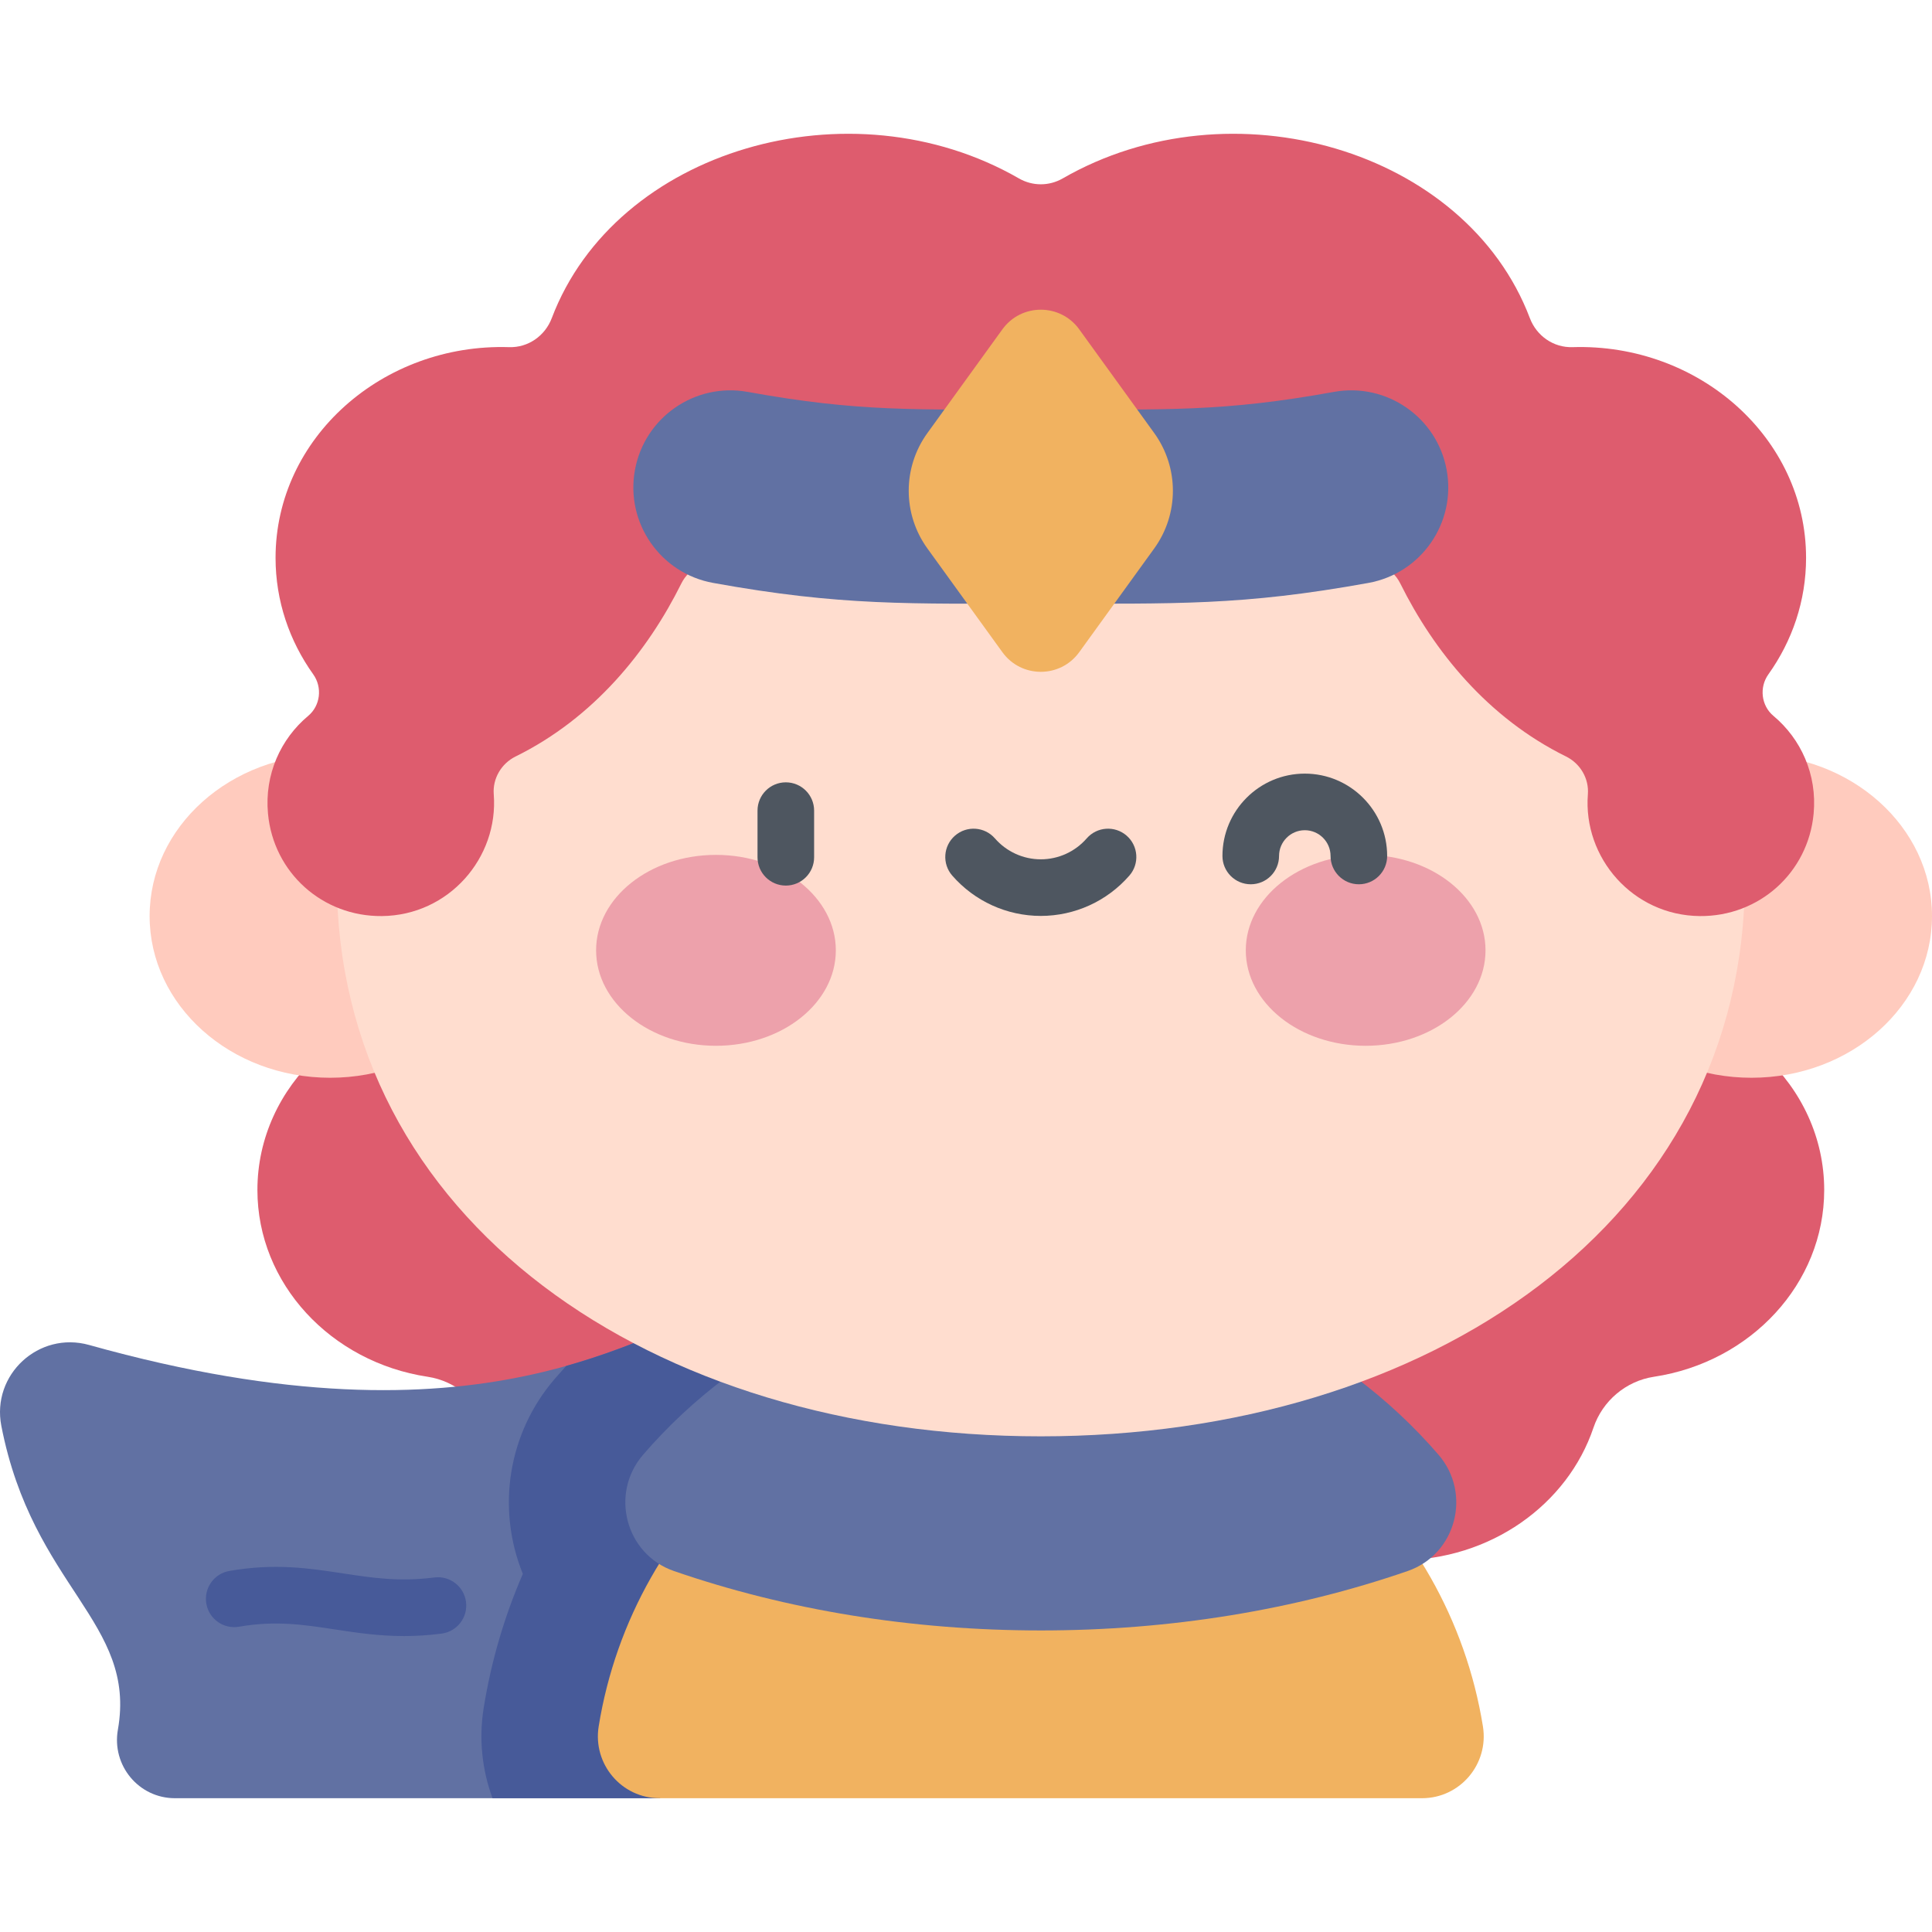
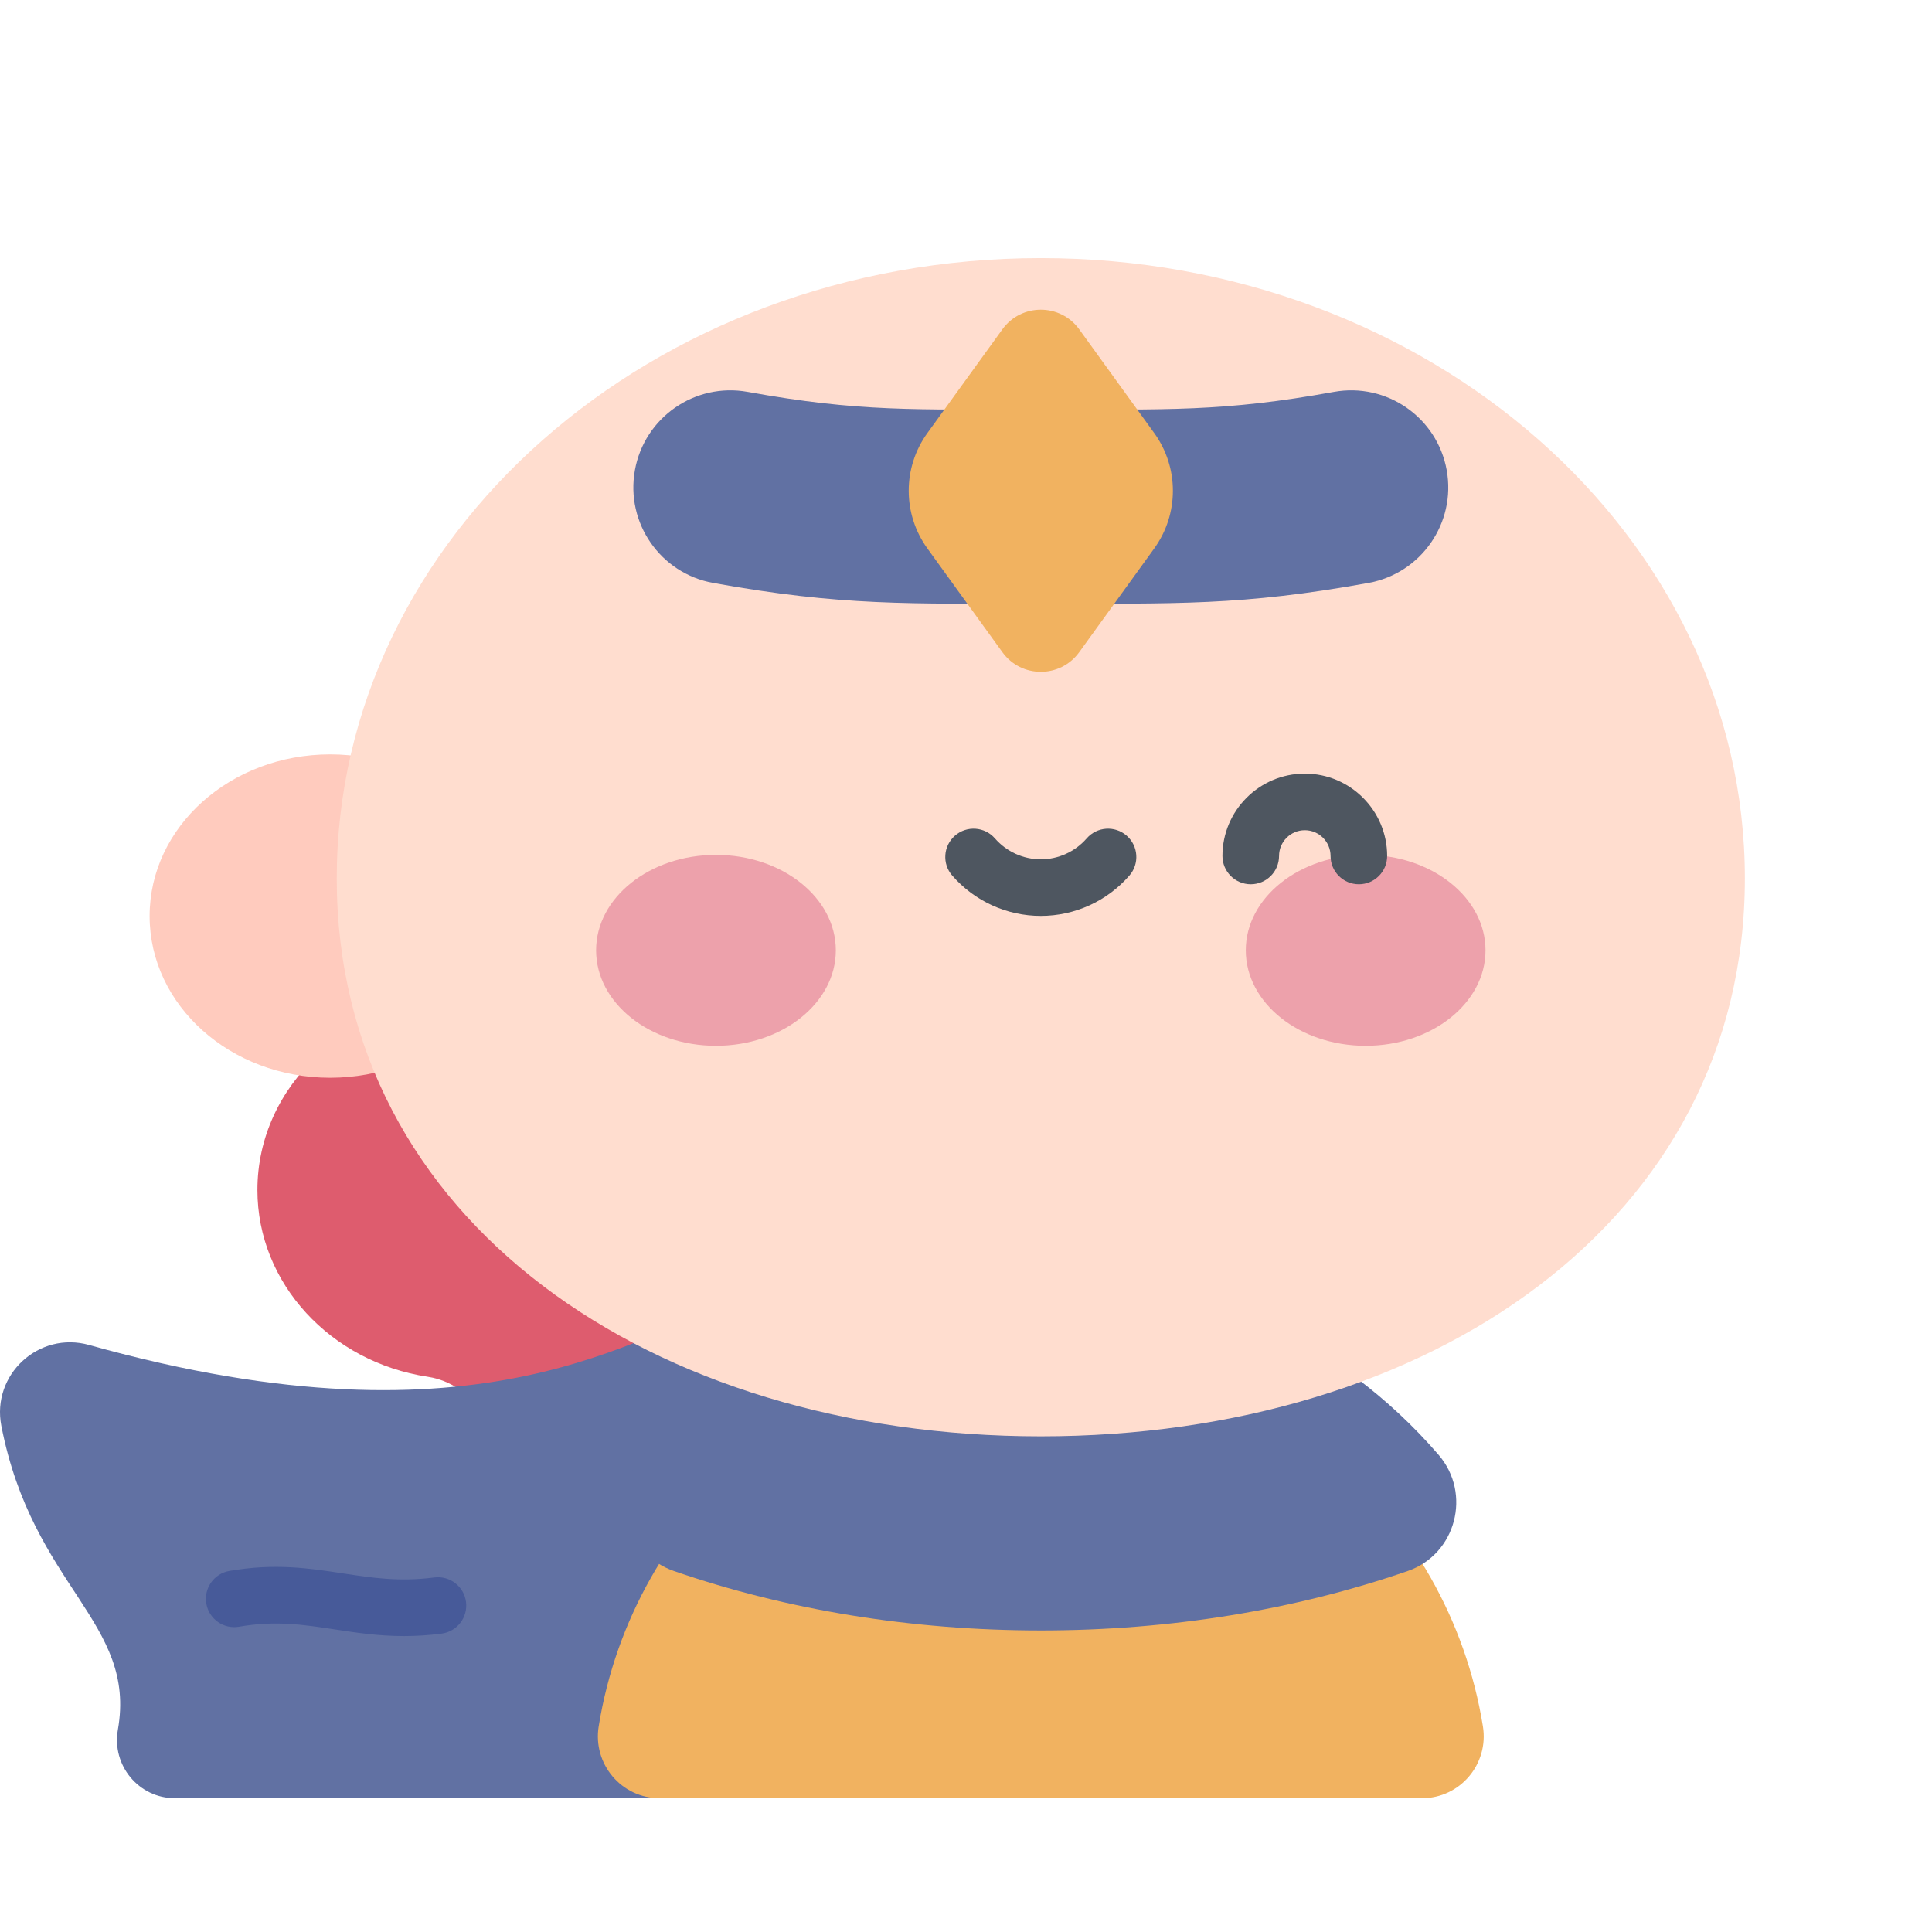
<svg xmlns="http://www.w3.org/2000/svg" id="Capa_1" enable-background="new 0 0 512 512" height="512" viewBox="0 0 512 512" width="512">
  <g>
    <g>
      <path d="m175.897 313.385c-1.117-26.779-24.776-48.172-53.813-48.172-29.75 0-53.867 22.453-53.867 50.149 0 24.829 19.477 45.621 45.119 49.495 7.422 1.121 13.631 6.383 16.028 13.496 6.858 20.352 27.269 35.117 51.393 35.117 29.75 0 53.867-22.453 53.867-50.149 0-29.075-26.707-52.605-58.727-49.936z" fill="#de5c6e" />
      <path d="m193.621 345.906c-24.161 6.53-64.698 40.027-169.994 10.529-13.344-3.738-25.921 7.85-23.271 21.452 8.341 42.827 35.935 51.894 30.885 80.502-1.67 9.458 5.518 18.156 15.122 18.156h128.442l82.596-69.331z" fill="#6171a3" />
-       <path d="m257.401 407.214-63.78-61.308c-10.298 2.783-23.577 10.463-43.571 16.078-1.01 1.11-2.008 2.233-2.991 3.372-12.392 14.359-15.571 34.31-8.5 51.738-4.916 11.321-8.39 23.199-10.374 35.504-1.315 8.16-.454 16.389 2.341 23.947h44.278z" fill="#475a99" />
      <path d="m107.064 433.572c-6.801 0-12.69-.899-18.444-1.777-8.039-1.227-15.632-2.386-25.258-.701-4.078.713-7.967-2.015-8.681-6.095s2.015-7.966 6.095-8.681c12.044-2.11 21.227-.707 30.107.648 7.691 1.174 14.954 2.282 24.211 1.081 4.105-.534 7.87 2.364 8.403 6.472.534 4.108-2.364 7.87-6.472 8.403-3.559.463-6.856.65-9.961.65z" fill="#475a99" />
-       <path d="m375.753 313.385c1.117-26.779 24.775-48.172 53.813-48.172 29.75 0 53.867 22.453 53.867 50.149 0 24.829-19.477 45.621-45.12 49.495-7.421 1.121-13.631 6.383-16.028 13.496-6.858 20.352-27.269 35.117-51.393 35.117-29.75 0-53.867-22.453-53.867-50.149.001-29.075 26.708-52.605 58.728-49.936z" fill="#de5c6e" />
      <ellipse cx="87.497" cy="242.77" fill="#ffcbbe" rx="47.847" ry="42.848" />
-       <ellipse cx="464.153" cy="242.77" fill="#ffcbbe" rx="47.847" ry="42.848" />
      <path d="m376.844 476.545c10.102 0 17.754-9.062 16.146-19.035-9.108-56.498-58.098-99.649-117.166-99.649s-108.058 43.151-117.166 99.649c-1.608 9.973 6.044 19.035 16.146 19.035z" fill="#f1b260" />
      <path d="m275.825 432.086c34.35 0 67.346-5.435 97.213-15.742 12.848-4.434 17.064-20.533 8.184-30.822-26.407-30.598-64.89-48.238-105.397-48.238-40.526 0-79.001 17.654-105.398 48.239-8.88 10.289-4.663 26.387 8.185 30.821 29.867 10.308 62.863 15.742 97.213 15.742z" fill="#6171a3" />
      <path d="m462.408 232.79c0 90.792-83.536 147.853-186.583 147.853s-186.583-57.061-186.583-147.853 83.536-164.393 186.583-164.393 186.583 73.602 186.583 164.393z" fill="#ffddcf" />
-       <path d="m281.952 136.249c19.364 14.159 52.553 18.926 77.478 12.952 4.68-1.122 9.526 1.123 11.666 5.434 8.871 17.864 23.114 35.583 43.917 45.841 3.767 1.858 6.118 5.829 5.791 10.017-1.312 16.826 11.92 32.105 29.646 32.276 15.719.152 28.726-11.488 30.181-27.141.967-10.404-3.384-19.836-10.645-25.903-3.256-2.72-3.81-7.563-1.345-11.017 6.31-8.844 9.986-19.457 9.986-30.87 0-31.821-28.421-56.891-61.901-55.838-5.032.158-9.512-2.98-11.297-7.688-16.97-44.758-79.11-62.76-123.806-37.025-3.599 2.072-7.995 2.072-11.594 0-44.696-25.736-106.836-7.734-123.806 37.025-1.785 4.708-6.265 7.846-11.297 7.688-33.481-1.053-61.901 24.017-61.901 55.838 0 11.413 3.676 22.026 9.986 30.87 2.464 3.454 1.91 8.296-1.345 11.017-7.261 6.067-11.612 15.499-10.645 25.903 1.455 15.652 14.462 27.292 30.181 27.141 17.726-.171 30.958-15.45 29.646-32.276-.327-4.187 2.024-8.159 5.791-10.017 20.802-10.259 35.046-27.977 43.917-45.841 2.14-4.31 6.986-6.555 11.666-5.434 24.924 5.975 58.114 1.207 77.478-12.952 3.651-2.672 8.598-2.672 12.252 0z" fill="#de5c6e" />
      <path d="m275.825 159.967c-34.842 0-52.8.677-86.839-5.488-13.979-2.531-23.258-15.915-20.727-29.894s15.913-23.256 29.893-20.727c29.507 5.344 44.119 4.665 77.673 4.665 33.698 0 48.267.661 77.672-4.665 13.975-2.53 27.363 6.748 29.894 20.727 2.532 13.978-6.748 27.362-20.726 29.894-33.587 6.082-50.958 5.488-86.84 5.488z" fill="#6171a3" />
      <path d="m265.643 87.277-19.876 27.491c-6.597 9.125-6.597 21.452 0 30.577l19.876 27.491c5.015 6.937 15.348 6.937 20.363 0l19.876-27.491c6.597-9.125 6.597-21.452 0-30.577l-19.876-27.491c-5.015-6.937-15.347-6.937-20.363 0z" fill="#f1b260" />
    </g>
    <g>
      <g fill="#eda1ab">
        <ellipse cx="189.738" cy="251.849" rx="31.765" ry="25.296" />
        <ellipse cx="361.912" cy="251.849" rx="31.765" ry="25.296" />
      </g>
      <g fill="#4e5660">
-         <path d="m208.25 234.687c-4.142 0-7.5-3.358-7.5-7.5v-12.362c0-4.142 3.358-7.5 7.5-7.5s7.5 3.358 7.5 7.5v12.362c0 4.142-3.358 7.5-7.5 7.5z" />
        <path d="m275.825 242.728c-8.996 0-17.551-3.896-23.471-10.689-2.721-3.123-2.396-7.86.727-10.582 3.122-2.721 7.859-2.396 10.582.727 3.07 3.523 7.503 5.544 12.162 5.544 4.658 0 9.091-2.02 12.161-5.544 2.721-3.123 7.458-3.448 10.582-.727 3.122 2.721 3.448 7.459.727 10.582-5.92 6.793-14.475 10.689-23.47 10.689z" />
        <path d="m360.112 234.342c-4.143 0-7.5-3.358-7.5-7.5 0-3.764-3.063-6.826-6.826-6.826-3.764 0-6.825 3.062-6.825 6.826 0 4.142-3.357 7.5-7.5 7.5-4.142 0-7.5-3.358-7.5-7.5 0-12.035 9.791-21.826 21.825-21.826 12.035 0 21.826 9.791 21.826 21.826 0 4.142-3.357 7.5-7.5 7.5z" />
      </g>
    </g>
  </g>
</svg>